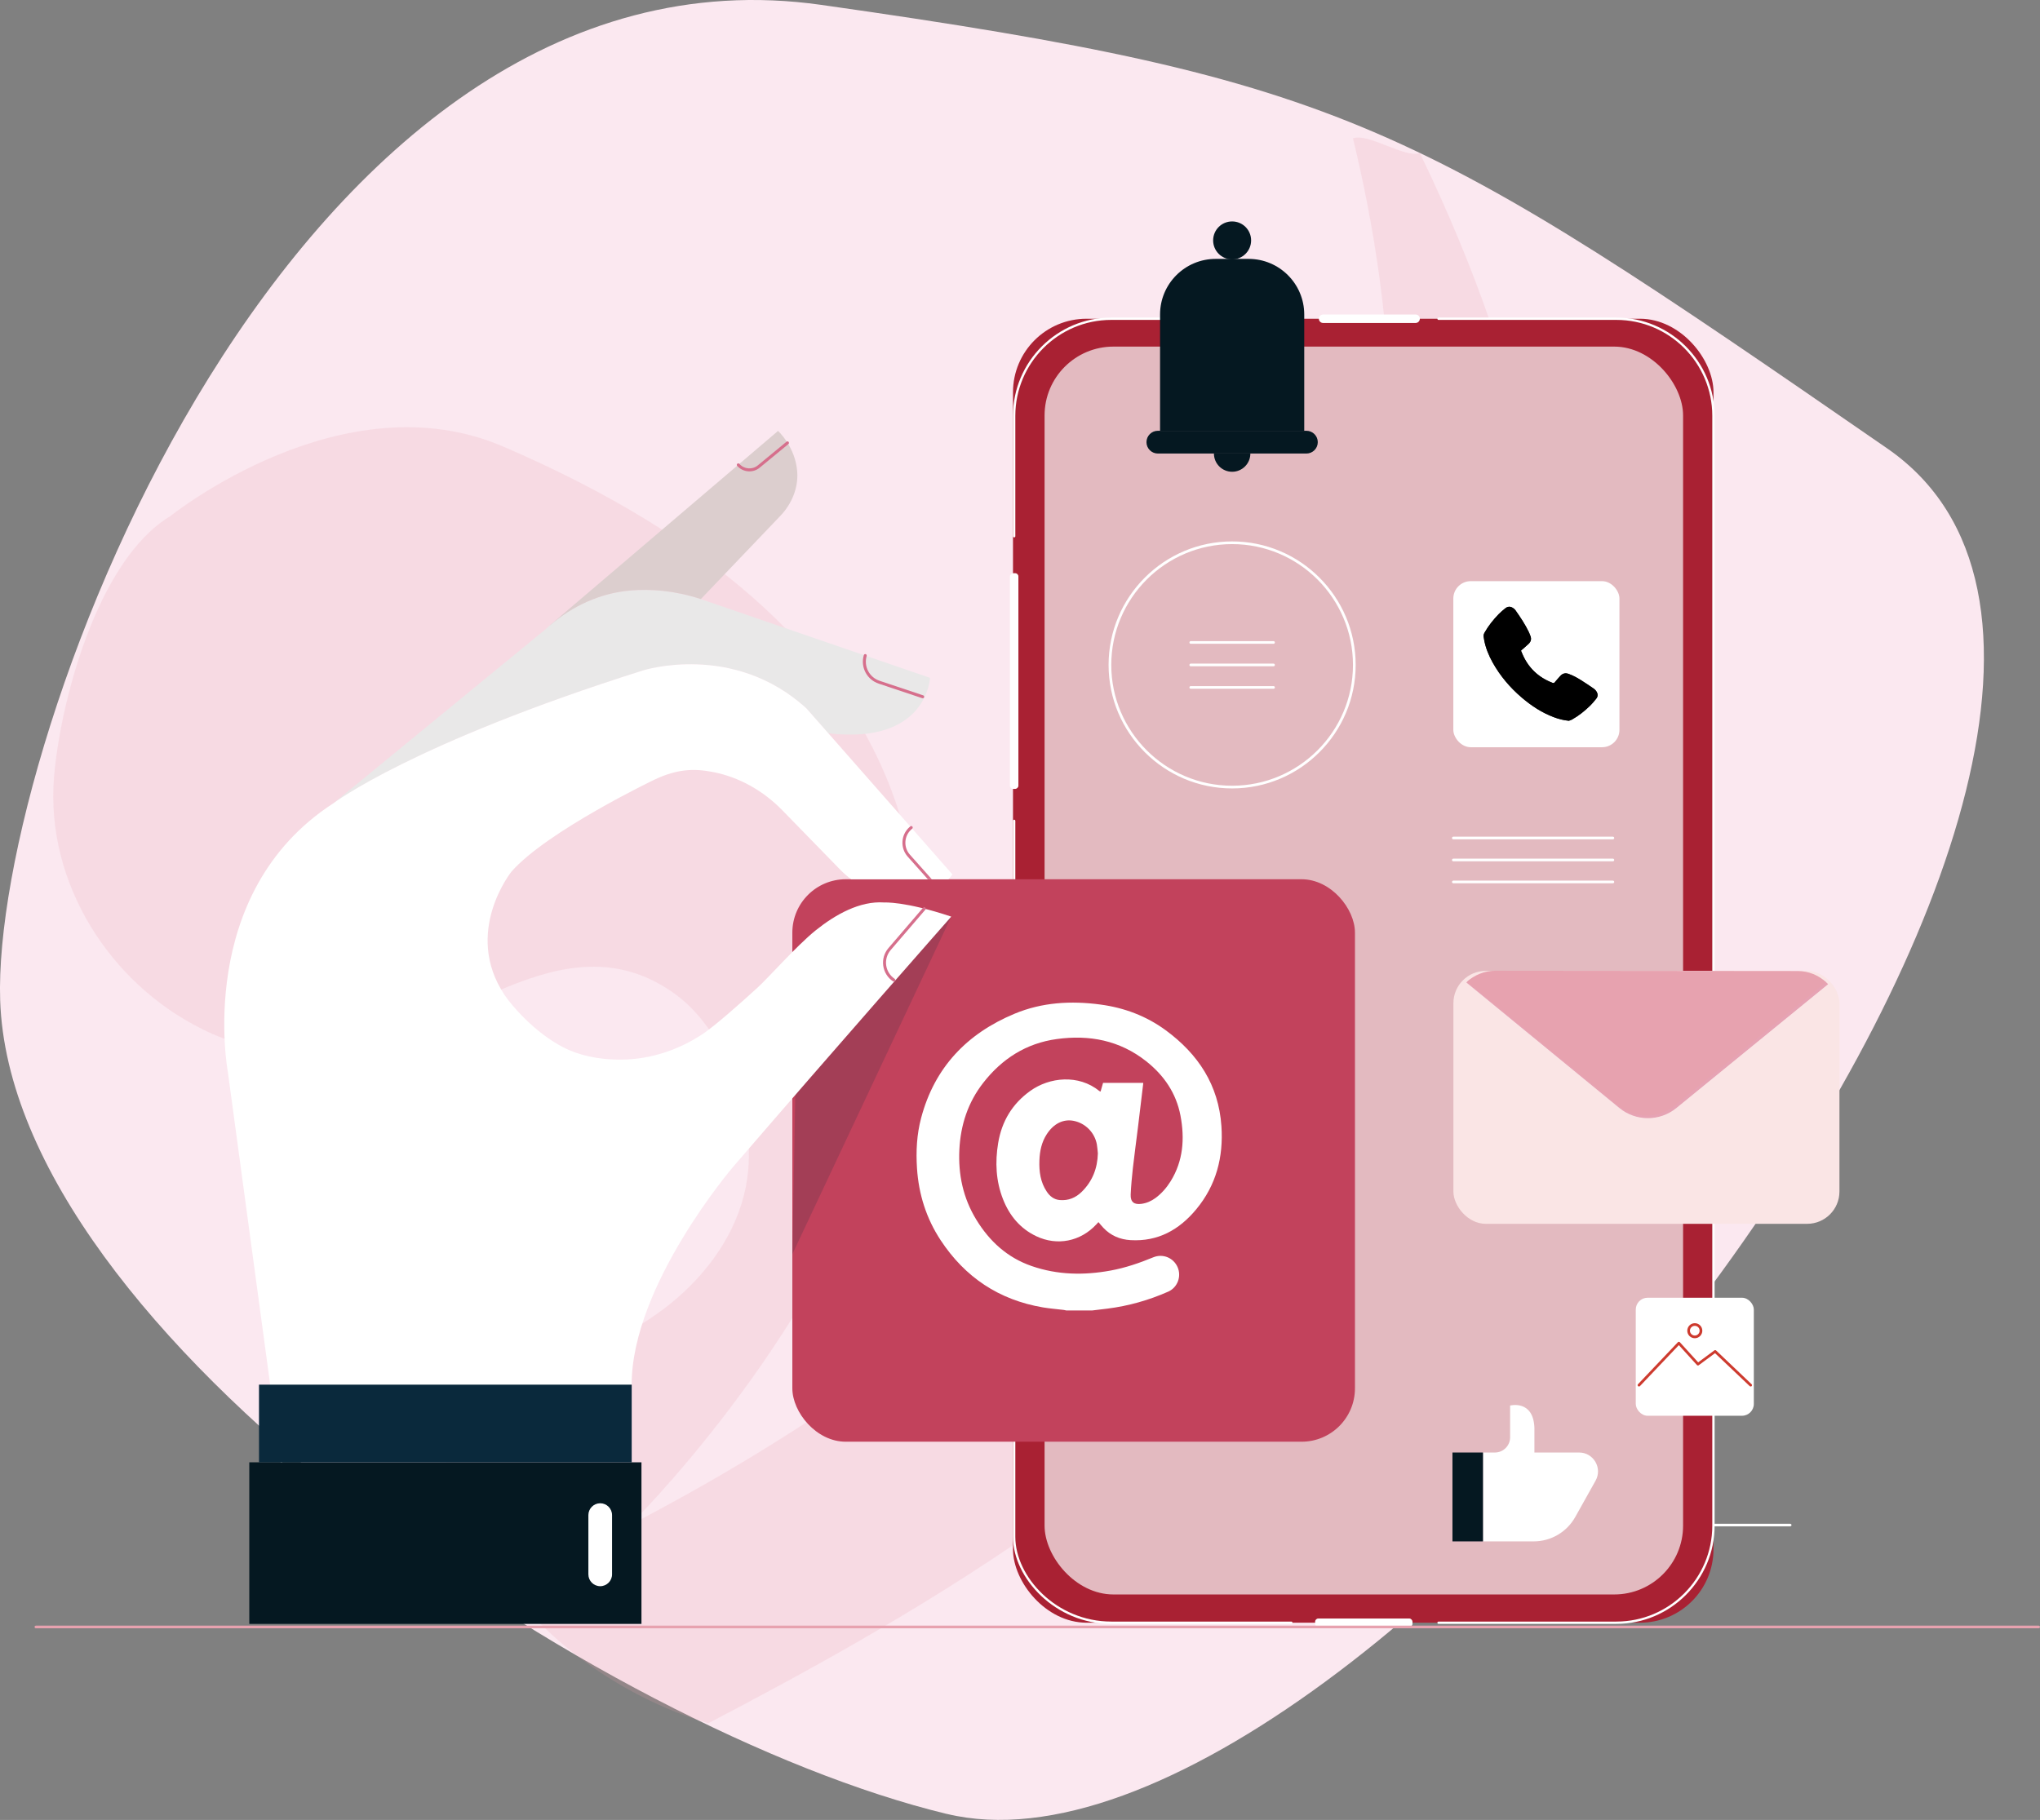
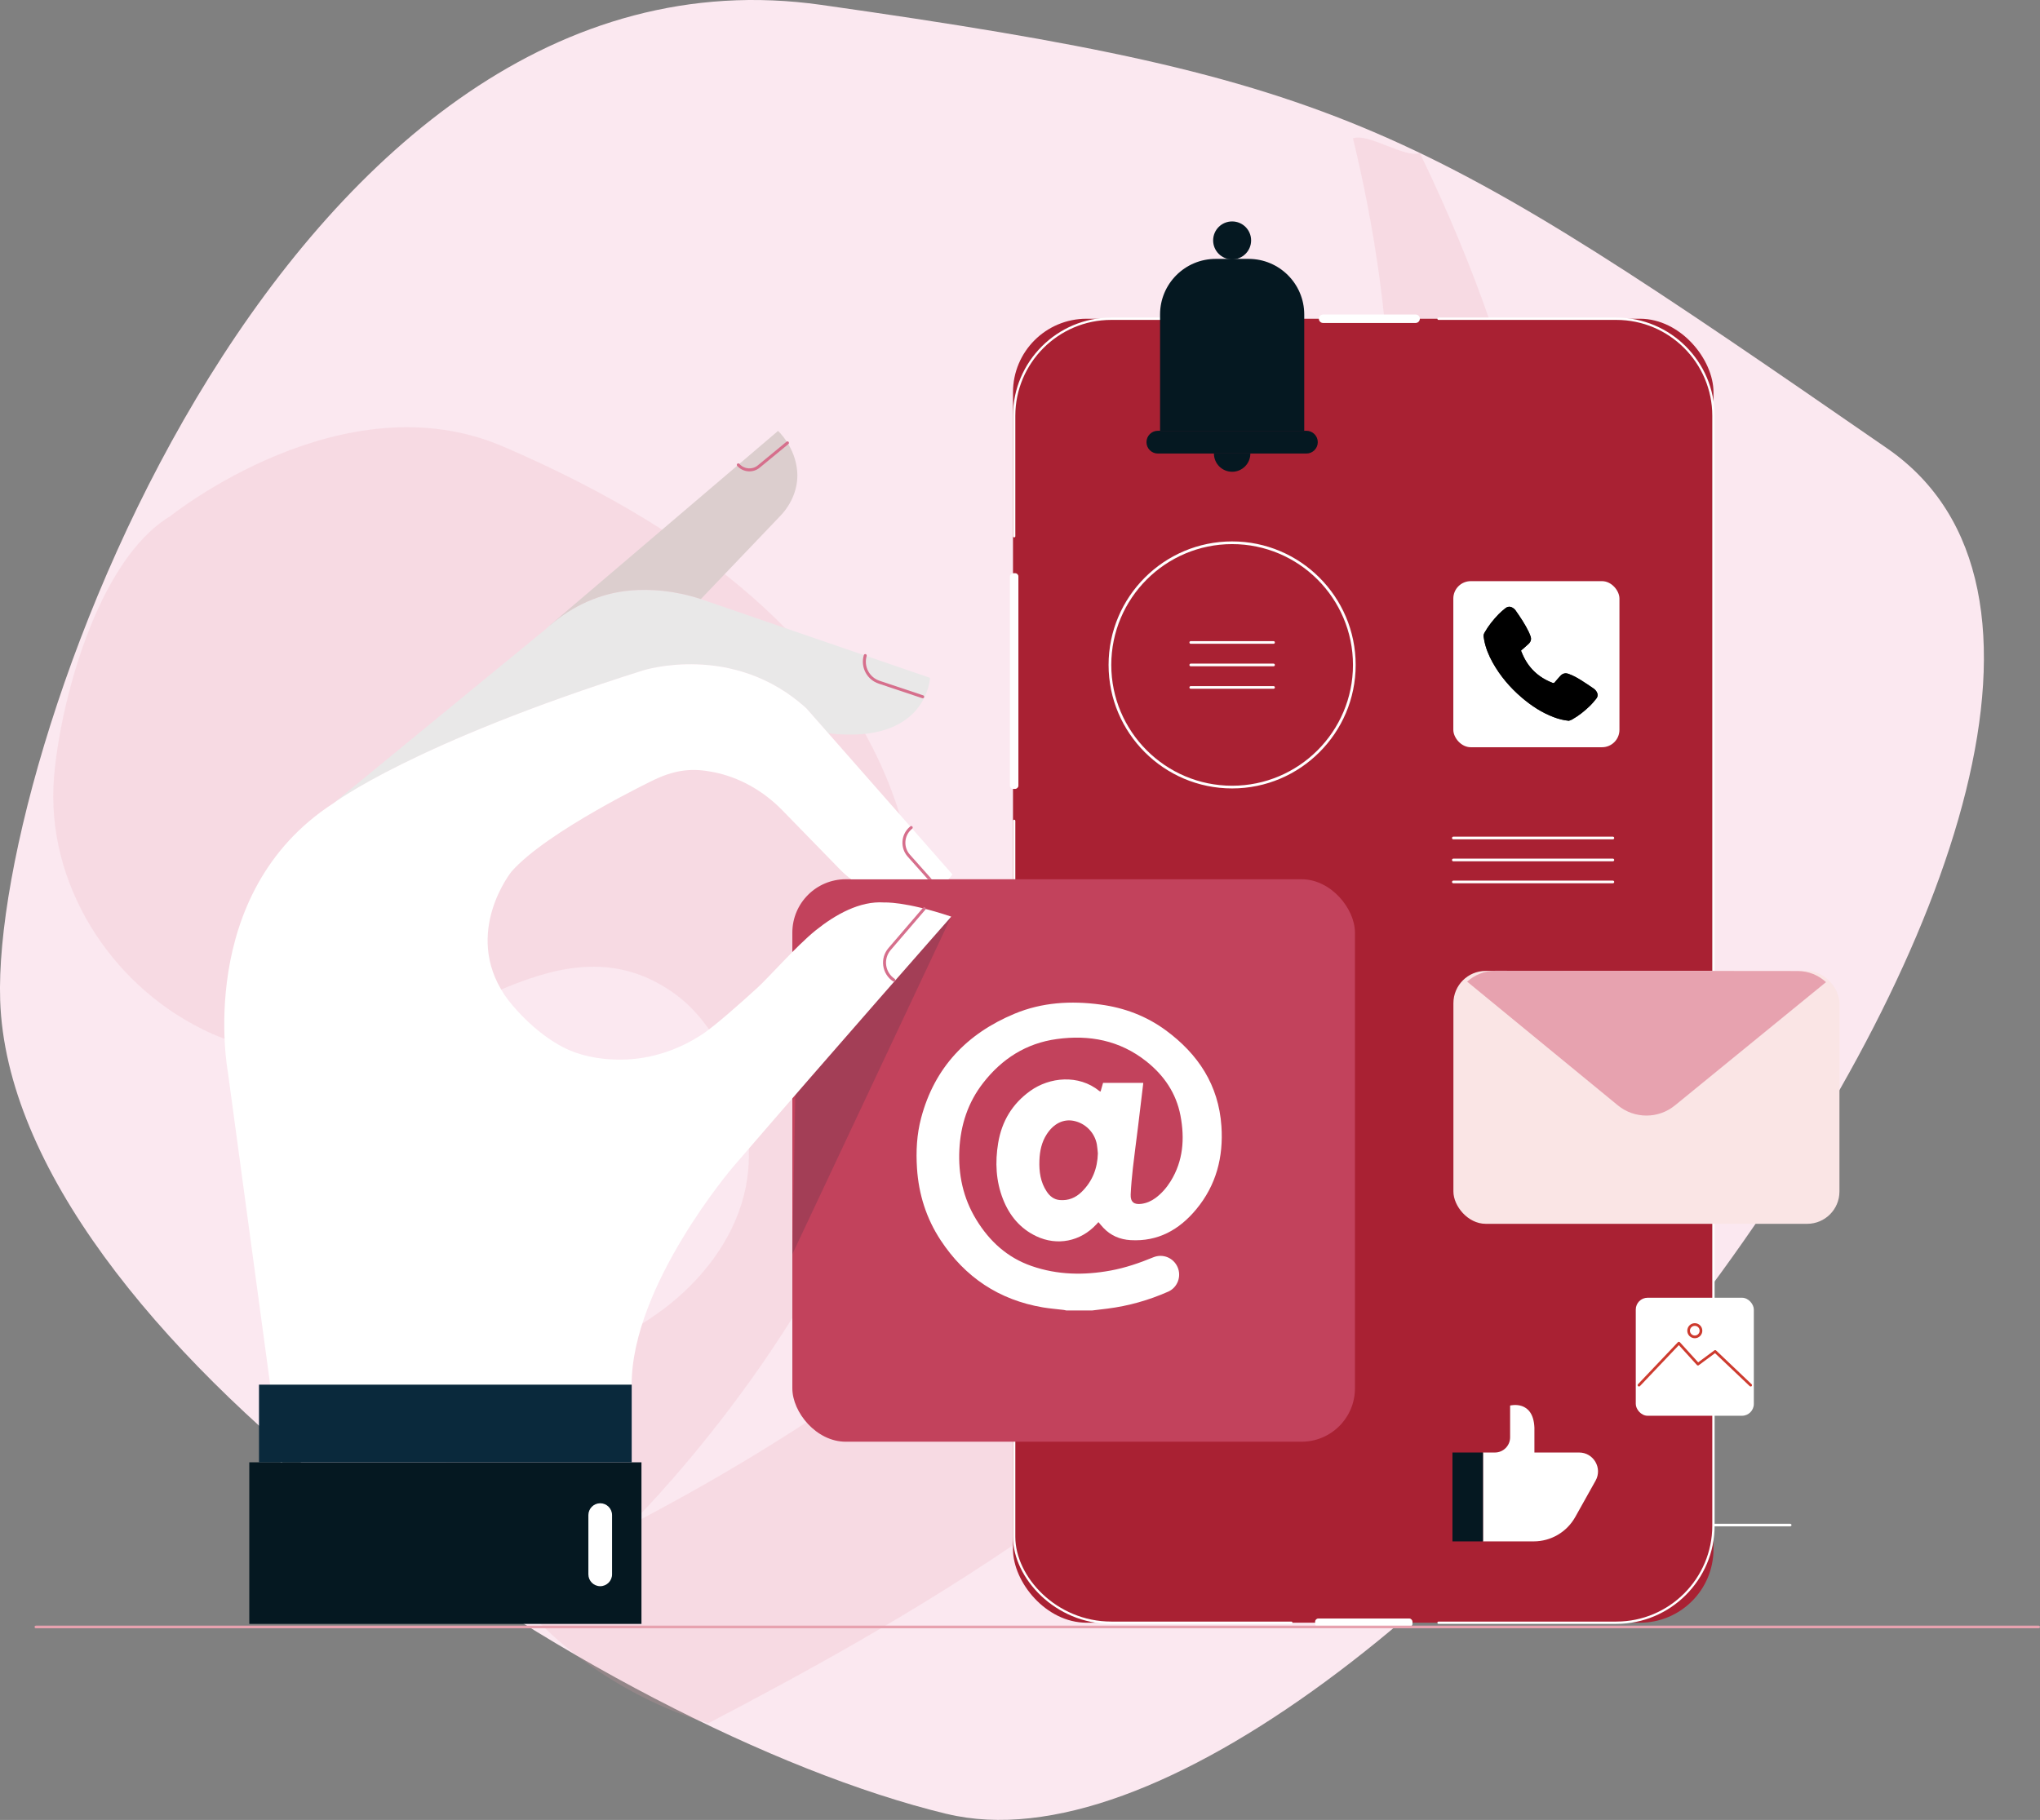
<svg xmlns="http://www.w3.org/2000/svg" viewBox="0 0 491.09 438.23">
  <rect x="0" y="0" width="491.09" height="438.23" fill="#808080" stroke="none" />
  <defs>
    <style>.cls-1{fill:#c2425c;}.cls-1,.cls-2,.cls-3,.cls-4,.cls-5,.cls-6,.cls-7,.cls-8,.cls-9,.cls-10,.cls-11,.cls-12,.cls-13,.cls-14,.cls-15,.cls-16{stroke-width:0px;}.cls-2{fill:#e9e8e8;}.cls-3{opacity:.38;}.cls-3,.cls-11{fill:#e7a2af;}.cls-4{fill:#fbe8f0;}.cls-5{fill:#0a293c;}.cls-6{fill:#051821;}.cls-7{fill:#1d1d1b;}.cls-8{fill:#e3bac0;}.cls-9{fill:#000;}.cls-10{fill:#d66f8c;}.cls-12{fill:#dccece;}.cls-17{opacity:.17;}.cls-18{opacity:.5;}.cls-13{fill:#fae5e5;}.cls-19{isolation:isolate;}.cls-14{fill:#a92133;}.cls-15{fill:#fff;}.cls-20{mix-blend-mode:multiply;opacity:.56;}.cls-16{fill:#cd3a2e;}</style>
  </defs>
  <g class="cls-19">
    <g id="Livello_2">
      <g id="Livello_1-2">
        <path class="cls-15" d="M430.96,367.54h-79.28c-.17,0-.31-.14-.31-.31s.14-.31.31-.31h79.28c.17,0,.31.14.31.31s-.14.31-.31.31Z" />
        <path class="cls-4" d="M227.84,436.77C144.71,416.61,2.69,321.22.04,240.85-2.01,178.21,70.49-16.85,197.67,1.17c127.18,18.03,143.51,28.66,256.63,106.8,95.23,65.78-125.85,353.18-226.45,328.79Z" />
        <g class="cls-18">
          <path class="cls-3" d="M12.99,187.27c-2.01,25.39,13.48,49.54,35.59,60.48,13.68,7.11,30.23,6.02,33.48,5.56,26.79-3.81,52.9-32.8,79.61-14.55,6.77,4.63,11.41,11.8,14.49,19.4,3.51,8.65,5.18,18.25,3.4,27.5-2.16,11.2-9.29,21.13-18.27,28.33-8.97,7.2-19.7,11.88-30.62,15.41-3.88,1.25-7.87,2.41-11.28,4.67-3.44,2.29-6.1,5.59-8.26,9.11-8.32,13.58-1.3,14.57,5.29,28.79,9.5,20.5,32.82,36.74,54.09,42.99,86.3-45.29,280.55-152.29,171.29-378.12-3.49,1.38-12.5-4.94-16.1-3.52,20.1,82.85,24.15,230.64-174.09,333.92,0,0,175.03-171.35-30.48-259.72-38.64-16.62-79.87,16.6-80.18,16.79-17.81,10.79-26.58,45.58-27.96,62.97Z" />
        </g>
        <path class="cls-15" d="M317.36,77.02h21.9c.42,0,.77.34.77.77v.5c0,.42-.34.77-.77.77h-21.9c-.42,0-.77-.34-.77-.77v-.5c0-.42.34-.77.77-.77Z" />
        <rect class="cls-14" x="243.86" y="76.75" width="168.63" height="313.99" rx="17.7" ry="17.7" />
        <path class="cls-15" d="M389.1,391.03h-42.8c-.16,0-.28-.13-.28-.28s.13-.28.28-.28h42.8c12.74,0,23.1-10.36,23.1-23.1V100.13c0-12.74-10.36-23.1-23.1-23.1h-42.8c-.16,0-.28-.13-.28-.28s.13-.28.28-.28h42.8c13.05,0,23.66,10.62,23.66,23.66v267.23c0,13.05-10.62,23.66-23.66,23.66Z" />
        <path class="cls-15" d="M244.14,129.4c-.16,0-.28-.13-.28-.28v-28.99c0-13.05,10.62-23.66,23.66-23.66h43.47c.16,0,.28.13.28.28s-.13.28-.28.28h-43.47c-12.74,0-23.1,10.36-23.1,23.1v28.99c0,.16-.13.28-.28.28Z" />
-         <rect class="cls-8" x="251.46" y="83.46" width="153.71" height="300.48" rx="16.58" ry="16.58" />
        <path class="cls-15" d="M310.86,391.03h-43.34c-13.54,0-23.66-11.07-23.66-20.96v-172.41c0-.16.13-.28.28-.28s.28.13.28.28v172.41c0,9.63,9.88,20.4,23.1,20.4h43.34c.16,0,.28.13.28.28s-.13.28-.28.28Z" />
        <rect class="cls-15" x="316.59" y="389.73" width="23.44" height="2.04" rx=".77" ry=".77" />
        <rect class="cls-15" x="218.17" y="162.98" width="51.94" height="2.04" rx=".77" ry=".77" transform="translate(80.14 408.14) rotate(-90)" />
        <path class="cls-15" d="M340.78,77.77h-22.27c-.56,0-1.02-.46-1.02-1.02h0c0-.56.46-1.02,1.02-1.02h22.27c.56,0,1.02.46,1.02,1.02h0c0,.56-.46,1.02-1.02,1.02Z" />
        <rect class="cls-13" x="349.88" y="233.79" width="92.93" height="60.9" rx="7.77" ry="7.77" />
        <g class="cls-20">
-           <path class="cls-10" d="M440.08,236.98c-.19-.17-.29-.32-.5-.47-1.74-1.34-4.12-2.07-6.48-2.07l-72.78-.07c-2.59,0-5.34.4-7.13,2.01l-.2.19,36.82,30.21c3.99,3.28,9.75,3.29,13.75.02l36.36-29.68.16-.14Z" />
-         </g>
+           </g>
        <path class="cls-11" d="M439.58,236.5c-1.79-1.66-4.18-2.68-6.82-2.68l-72.78-.07c-2.59,0-5,1.01-6.79,2.62l.05.05,36.22,29.74c3.99,3.28,9.75,3.29,13.75.02l36.36-29.68h0Z" />
        <rect class="cls-1" x="190.74" y="211.72" width="135.44" height="135.44" rx="12.86" ry="12.86" />
        <path class="cls-15" d="M263.03,315.55h-6.37c-.21-.04-.42-.11-.63-.13-1.65-.2-3.31-.33-4.94-.6-10.59-1.79-18.78-7.26-24.66-16.2-3.44-5.24-5.27-11.03-5.68-17.28-.27-4.1-.06-8.16.99-12.12,3.22-12.18,11.04-20.35,22.5-25.12,6.62-2.76,13.59-3.16,20.66-2.21,5.76.77,11.05,2.76,15.74,6.2,7.8,5.74,12.71,13.17,13.39,23.06.51,7.46-1.24,14.25-6.08,20.07-4.09,4.92-9.19,7.78-15.78,7.4-2.55-.15-4.77-1.08-6.55-2.96-.41-.43-.78-.9-1.19-1.38-.19.2-.35.37-.51.55-3.81,4.11-9.42,5.24-14.47,2.84-3.86-1.84-6.43-4.94-7.98-8.87-1.73-4.39-1.95-8.95-1.18-13.57.87-5.24,3.42-9.47,7.75-12.56,4.58-3.28,11.59-4.05,16.62.05.07.05.16.07.28.13.21-.73.41-1.41.6-2.1h9.67c0,.13,0,.22-.02.31-.41,3.42-.81,6.84-1.23,10.25-.41,3.34-.87,6.68-1.25,10.03-.23,2.08-.42,4.17-.52,6.26-.09,1.83.82,2.54,2.62,2.28,1.25-.18,2.35-.67,3.36-1.41,1.47-1.09,2.66-2.46,3.62-4,3.06-4.92,3.43-10.29,2.39-15.82-1.03-5.42-3.97-9.71-8.25-13.1-6.36-5.03-13.67-6.43-21.53-5.35-7.36,1.01-13.19,4.74-17.72,10.56-3.67,4.71-5.43,10.12-5.73,16.05-.3,6.03.9,11.68,4.06,16.86,3.19,5.23,7.48,9.16,13.34,11.19,6.24,2.16,12.61,2.26,19.03,1.08,3.54-.65,6.92-1.81,10.24-3.18,2.32-.96,4.88.12,5.86,2.36.98,2.23,0,4.91-2.27,5.91-4.67,2.06-9.54,3.44-14.6,4.08-1.21.15-2.43.29-3.64.44ZM264.29,277.73c-.08-.72-.11-1.44-.24-2.15-.52-2.86-2.75-5.11-5.56-5.68-2.5-.5-4.83.64-6.5,3.21-1.25,1.92-1.69,4.07-1.77,6.31-.1,2.67.24,5.24,1.77,7.52.75,1.13,1.75,1.92,3.16,2.03,2.05.17,3.8-.56,5.24-1.97,2.59-2.54,3.81-5.67,3.9-9.28Z" />
        <g class="cls-17">
          <polygon class="cls-5" points="229 220.71 190.74 302.01 191.95 236.97 229 220.71" />
        </g>
        <rect class="cls-6" x="60.01" y="352.12" width="94.41" height="38.91" />
        <path class="cls-15" d="M144.49,381.95h0c-1.57,0-2.85-1.28-2.85-2.85v-14.27c0-1.57,1.28-2.85,2.85-2.85h0c1.57,0,2.85,1.28,2.85,2.85v14.27c0,1.57-1.28,2.85-2.85,2.85Z" />
        <path class="cls-2" d="M194.18,170.61c-17.6-16.12-39.36-9.18-39.36-9.18-55.59,17.56-74.56,32-74.56,32l51.04-41.88c5.63-5.28,12.82-8.72,20.52-9.36,4.75-.4,10.39,0,16.71,2.01l55.35,19.02s-.64,16.12-24.46,13.36l-5.24-5.97Z" />
        <path class="cls-12" d="M168.53,144.19c-6.32-2.02-11.96-2.41-16.71-2.01-7.19.6-13.93,3.67-19.38,8.38h-.05s54.91-46.8,54.91-46.8c0,0,4.21,3.86,4.62,9.87.27,3.92-1.35,7.74-4.06,10.58l-19.14,20.04-.18-.06Z" />
        <path class="cls-10" d="M189.92,106.72c.02-.1,0-.22-.07-.31-.13-.15-.35-.17-.5-.05l-6.91,5.69c-1.34,1.11-3.3.95-4.45-.35-.13-.15-.36-.16-.5-.03-.15.13-.16.36-.03.5,1.41,1.59,3.8,1.79,5.44.43l6.91-5.69c.06-.05.1-.12.12-.19Z" />
        <path class="cls-10" d="M222.47,167.86c.04-.18-.06-.36-.23-.42l-10.47-3.5c-2.5-.83-3.87-3.45-3.14-5.99.06-.18-.05-.39-.24-.44-.19-.05-.39.05-.44.24-.86,2.9.74,5.92,3.6,6.87l10.47,3.5c.19.06.39-.04.45-.23,0-.01,0-.02,0-.03Z" />
        <path class="cls-15" d="M212.82,217.31c-5.84-.4-11.72,2.91-16.48,6.73-4.45,3.57-11.48,11.5-13.9,13.71-4.28,3.92-10.45,9.36-13.27,11.23-5.78,3.83-12.5,6.09-19.43,6.17-5.9.07-10.69-1.15-14.21-2.99-6.88-3.6-12.3-9.94-14.05-12.55-10.1-15.11,1.65-29.73,1.65-29.73,8.55-9.76,34.47-22.17,34.47-22.17,5.45-2.55,9.4-2.68,13.88-1.84,6.44,1.21,12.29,4.56,16.86,9.25l13.97,14.34c.81.83,1.68,1.57,2.6,2.26h23.41c.65-.68.95-1.17.95-1.17l-35.1-39.94c-17.6-16.12-39.36-9.18-39.36-9.18-55.59,17.56-74.56,32-74.56,32-33.5,21.7-25.4,64.66-25.4,64.66l12.72,94.04,84.49-18.7c0-23.92,24.41-52.44,24.41-52.44,24.69-28.68,52.53-60.27,52.53-60.27-11.23-3.76-16.18-3.4-16.18-3.4Z" />
        <path class="cls-10" d="M222.84,218.87c.03-.12-.01-.26-.11-.35-.15-.13-.38-.11-.5.04l-8.36,9.74c-1,1.17-1.46,2.71-1.25,4.23.21,1.52,1.05,2.89,2.33,3.75.16.11.39.07.5-.1.11-.17.07-.39-.1-.5-1.11-.75-1.84-1.93-2.02-3.25-.18-1.32.22-2.66,1.09-3.67l8.36-9.74s.06-.1.08-.15Z" />
        <path class="cls-10" d="M224.31,211.72l-5.28-5.93c-1.56-1.76-1.41-4.48.34-6.05l.23-.2c.15-.13.16-.36.03-.51-.13-.15-.36-.16-.5-.03l-.23.2c-2.04,1.83-2.22,5-.4,7.06l4.86,5.46h.95Z" />
        <rect class="cls-5" x="62.35" y="333.42" width="89.72" height="18.7" />
        <rect class="cls-15" x="349.86" y="139.94" width="39.99" height="39.99" rx="4.19" ry="4.19" />
        <path class="cls-7" d="M377.71,173.55c.16-.06.44-.13.68-.26,1.62-.9,3.05-2.05,4.37-3.33.54-.53,1.03-1.12,1.5-1.71.49-.6.4-1.24-.02-1.84-.15-.22-.36-.43-.58-.58-1.01-.69-2.01-1.37-3.04-2.02-.96-.6-1.95-1.15-3.02-1.53-.76-.27-1.41-.11-1.95.46-.47.51-.93,1.03-1.38,1.57-.17.2-.31.21-.53.13-3.47-1.33-5.93-3.71-7.34-7.15-.32-.78-.36-.5.28-1.08.44-.4.89-.77,1.32-1.18.53-.52.71-1.13.43-1.85-.13-.34-.25-.68-.41-1-.89-1.84-2.02-3.53-3.19-5.2-.06-.09-.13-.17-.2-.24-.66-.61-1.43-.91-2.27-.24-.55.44-1.09.9-1.58,1.4-1.3,1.34-2.45,2.78-3.38,4.41-.18.31-.29.64-.24,1.01.05.29.08.58.14.87.37,1.88,1.09,3.64,2.01,5.31,1.81,3.26,4.18,6.06,7.01,8.47,2.34,2,4.88,3.67,7.78,4.75,1.13.42,2.28.73,3.61.85Z" />
        <path class="cls-9" d="M377.71,173.55c-1.33-.12-2.48-.43-3.61-.85-2.9-1.08-5.44-2.75-7.78-4.75-2.82-2.42-5.2-5.22-7.01-8.47-.93-1.67-1.65-3.42-2.01-5.31-.06-.29-.09-.58-.14-.87-.06-.37.06-.69.24-1.01.92-1.63,2.08-3.07,3.38-4.41.49-.5,1.03-.96,1.58-1.4.84-.68,1.61-.37,2.27.24.08.07.14.15.2.24,1.17,1.67,2.31,3.36,3.19,5.2.16.32.28.67.41,1,.28.71.1,1.33-.43,1.85-.42.41-.88.78-1.32,1.18-.64.58-.6.3-.28,1.08,1.41,3.44,3.87,5.82,7.34,7.15.22.08.37.08.53-.13.44-.54.9-1.06,1.38-1.57.54-.58,1.19-.74,1.95-.46,1.07.38,2.06.93,3.02,1.53,1.03.65,2.04,1.33,3.04,2.02.22.15.43.36.58.58.42.6.51,1.24.02,1.84-.48.59-.96,1.19-1.5,1.71-1.32,1.28-2.76,2.43-4.37,3.33-.24.13-.52.2-.68.26Z" />
        <path class="cls-15" d="M296.61,189.85c-16.4,0-29.74-13.34-29.74-29.74s13.34-29.74,29.74-29.74,29.74,13.34,29.74,29.74-13.34,29.74-29.74,29.74ZM296.61,131.02c-16.04,0-29.09,13.05-29.09,29.09s13.05,29.09,29.09,29.09,29.09-13.05,29.09-29.09-13.05-29.09-29.09-29.09Z" />
        <path class="cls-15" d="M306.58,155.02h-19.93c-.18,0-.32-.14-.32-.32s.15-.32.32-.32h19.93c.18,0,.32.14.32.32s-.15.32-.32.32Z" />
        <path class="cls-15" d="M306.58,160.44h-19.93c-.18,0-.32-.14-.32-.32s.15-.32.32-.32h19.93c.18,0,.32.14.32.32s-.15.32-.32.32Z" />
        <path class="cls-15" d="M306.58,165.85h-19.93c-.18,0-.32-.14-.32-.32s.15-.32.32-.32h19.93c.18,0,.32.14.32.32s-.15.32-.32.32Z" />
        <path class="cls-6" d="M292.65,62.34h7.93c7.39,0,13.39,6,13.39,13.39v28h-34.71v-28c0-7.39,6-13.39,13.39-13.39Z" />
        <path class="cls-6" d="M314.49,109.21h-35.76c-1.51,0-2.74-1.23-2.74-2.74h0c0-1.51,1.23-2.74,2.74-2.74h35.76c1.51,0,2.74,1.23,2.74,2.74h0c0,1.51-1.23,2.74-2.74,2.74Z" />
        <path class="cls-6" d="M296.61,113.6c2.42,0,4.39-1.96,4.39-4.39h-8.77c0,2.42,1.96,4.39,4.39,4.39Z" />
        <path class="cls-6" d="M301.18,57.89c0,2.52-2.04,4.57-4.57,4.57s-4.57-2.04-4.57-4.57,2.04-4.57,4.57-4.57,4.57,2.04,4.57,4.57Z" />
        <path class="cls-15" d="M388.27,202.11h-38.41c-.18,0-.32-.14-.32-.32s.15-.32.32-.32h38.41c.18,0,.32.14.32.32s-.15.32-.32.32Z" />
        <path class="cls-15" d="M388.27,207.4h-38.41c-.18,0-.32-.14-.32-.32s.15-.32.32-.32h38.41c.18,0,.32.14.32.32s-.15.32-.32.32Z" />
        <path class="cls-15" d="M388.27,212.69h-38.41c-.18,0-.32-.14-.32-.32s.15-.32.32-.32h38.41c.18,0,.32.14.32.32s-.15.32-.32.32Z" />
        <path class="cls-15" d="M357,349.76h2.87c2.02,0,3.66-1.64,3.66-3.66v-7.65s5.58-1.46,5.85,5.34v5.97h10.76c3.47,0,5.66,3.74,3.97,6.77l-4.9,8.76c-2.03,3.63-5.86,5.87-10.02,5.87h-12.19v-21.4Z" />
        <rect class="cls-6" x="349.65" y="349.76" width="7.35" height="21.4" />
        <rect class="cls-15" x="393.78" y="312.49" width="28.42" height="28.42" rx="2.85" ry="2.85" />
        <path class="cls-16" d="M421.43,333.86c-.08,0-.16-.03-.22-.09l-8.35-7.93-3.92,2.9c-.13.1-.32.08-.43-.04l-4.36-4.8-9.36,9.86c-.12.13-.33.14-.46.01-.13-.12-.14-.33-.01-.46l9.6-10.11c.06-.06.15-.1.24-.1h0c.09,0,.18.04.24.11l4.4,4.84,3.9-2.89c.13-.09.3-.08.42.03l8.54,8.12c.13.12.14.33.01.46-.06.07-.15.1-.24.1Z" />
        <path class="cls-16" d="M407.99,322.24c-1,0-1.81-.81-1.81-1.81s.81-1.81,1.81-1.81,1.81.81,1.81,1.81-.81,1.81-1.81,1.81ZM407.99,319.26c-.64,0-1.17.52-1.17,1.16s.52,1.17,1.17,1.17,1.16-.52,1.16-1.17-.52-1.16-1.16-1.16Z" />
        <path class="cls-11" d="M490.77,392.09H8.64c-.18,0-.32-.15-.32-.32s.14-.32.32-.32h482.13c.18,0,.32.15.32.32s-.15.32-.32.32Z" />
      </g>
    </g>
  </g>
</svg>